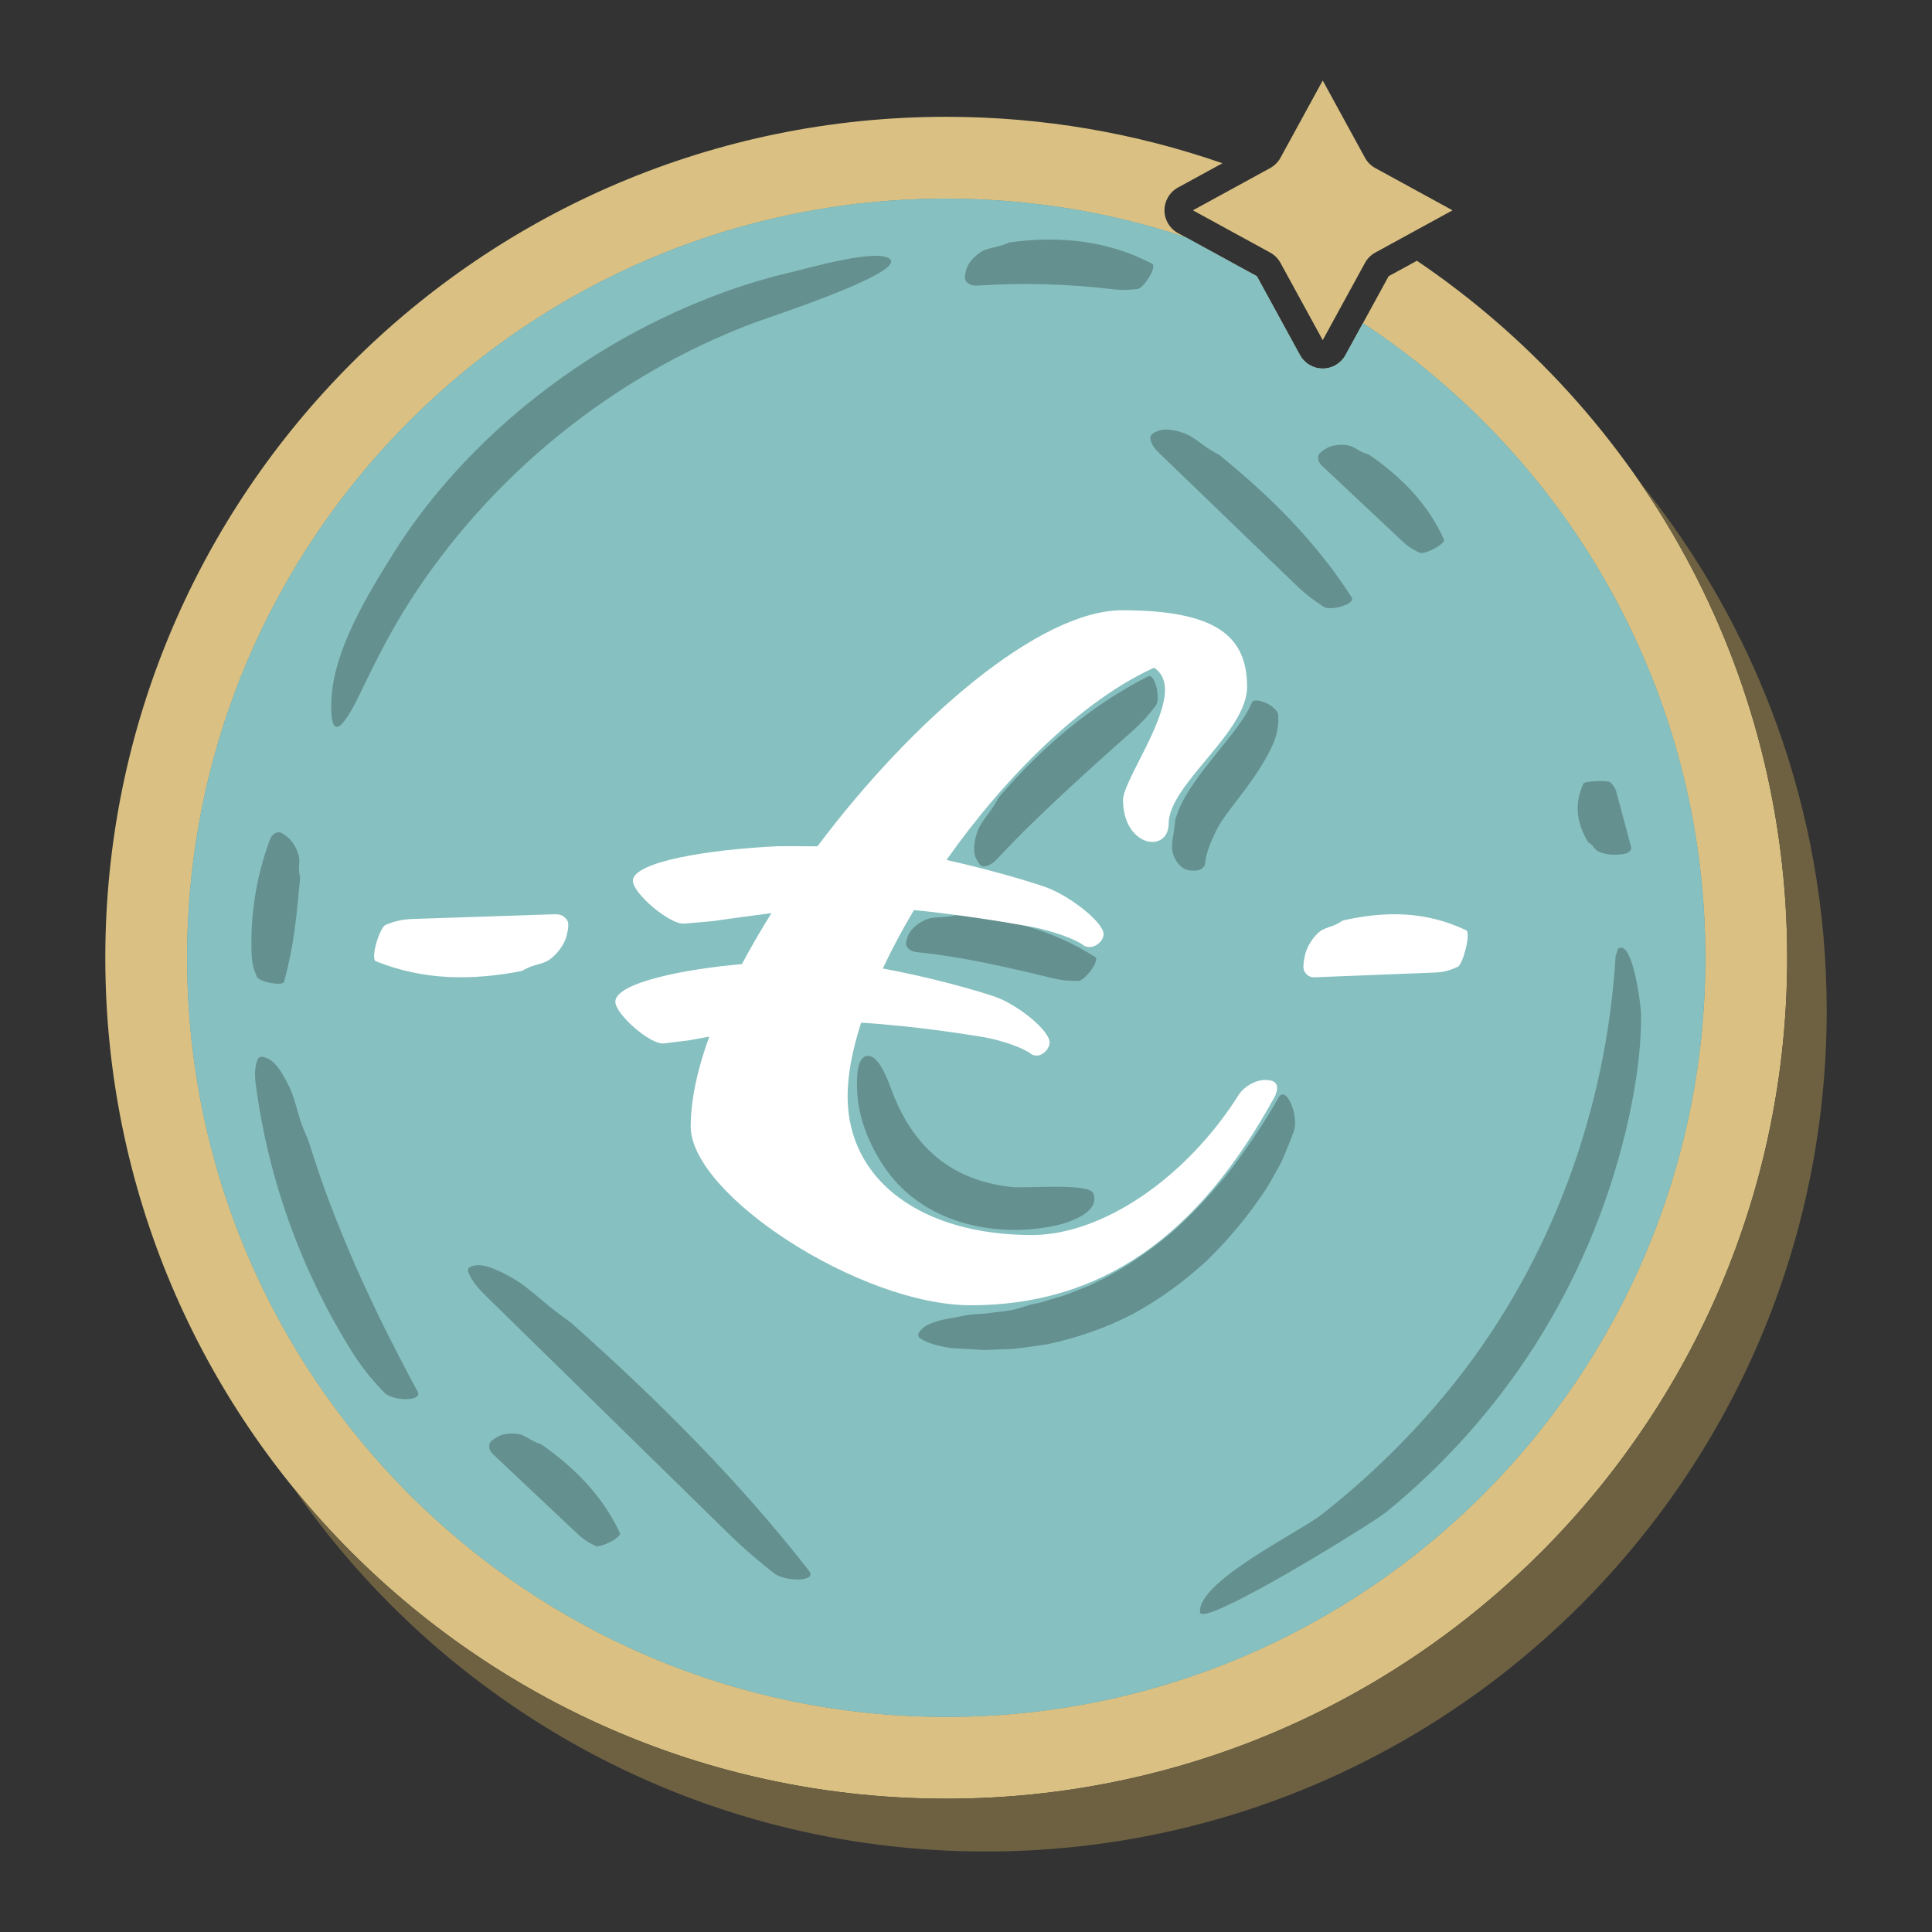
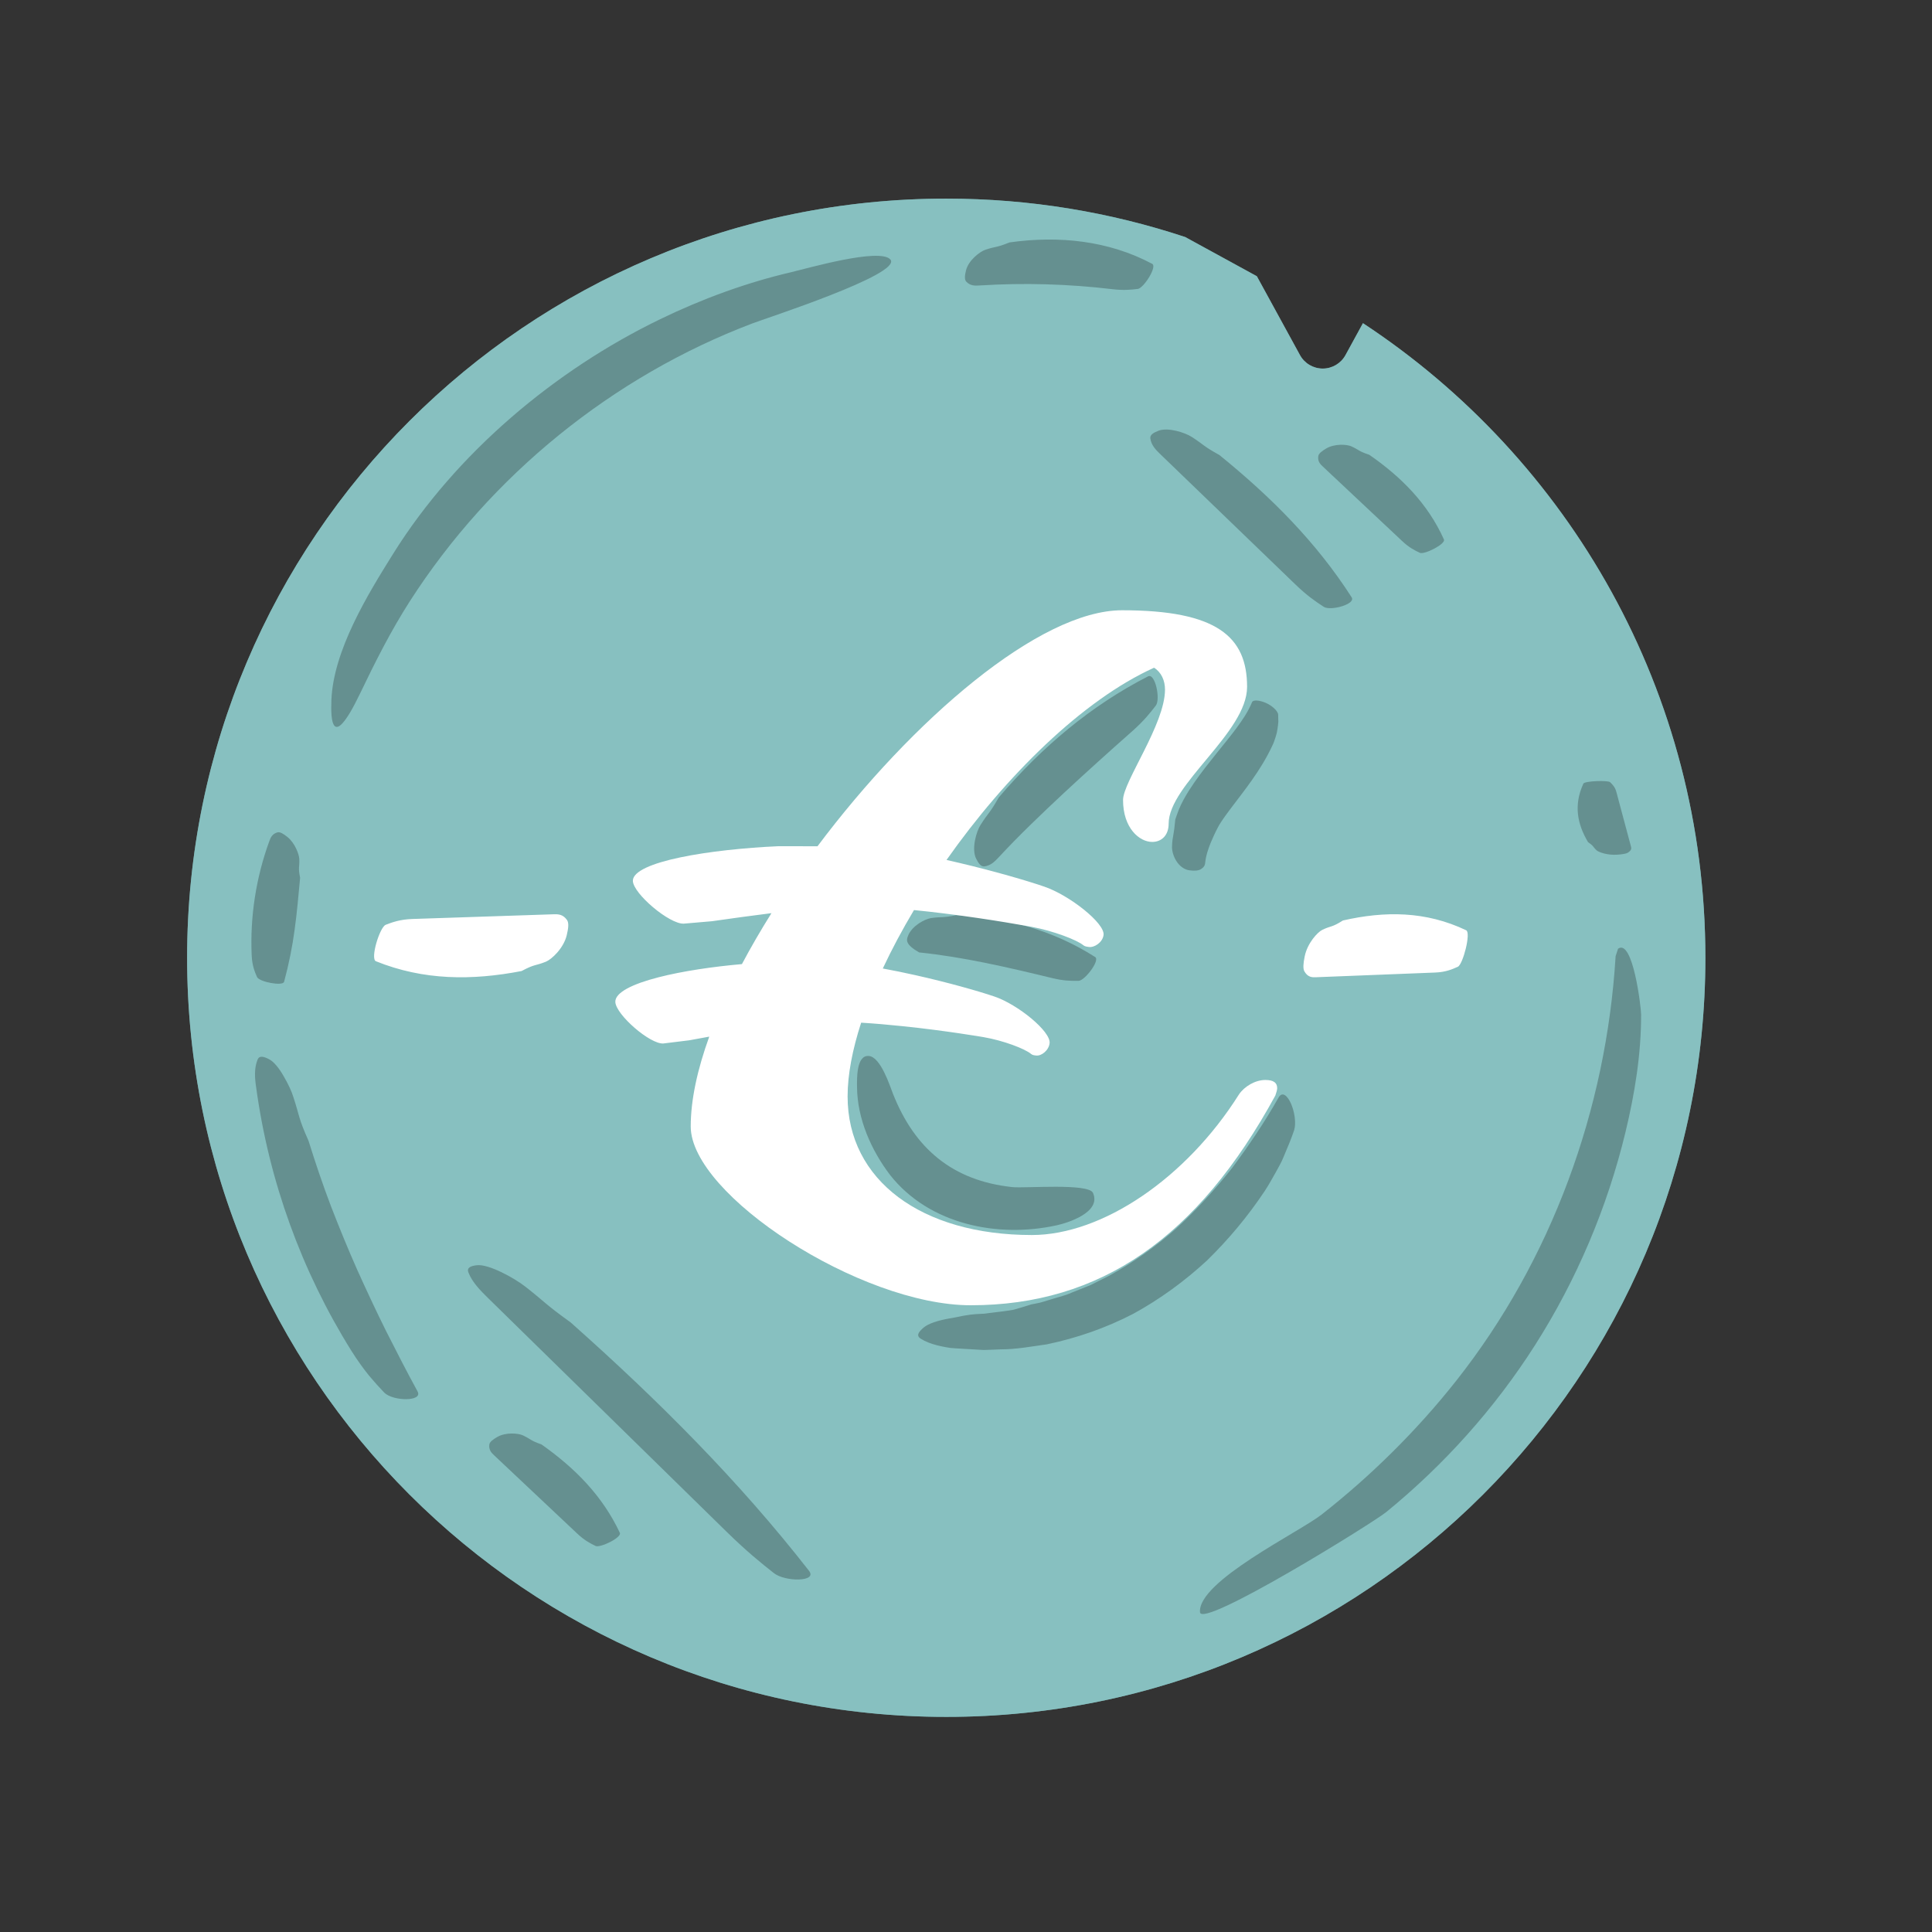
<svg xmlns="http://www.w3.org/2000/svg" version="1.1" id="Capa_1" x="0px" y="0px" viewBox="0 0 1200 1200" enable-background="new 0 0 1200 1200" xml:space="preserve">
  <rect x="0" y="0" width="1200" height="1200" fill="#333333" stroke="none" />
  <g>
-     <path fill="#DAC183" d="M1110.063,594.88c0,288.474-233.855,522.329-522.329,522.329S65.405,883.355,65.405,594.88   S299.259,72.551,587.734,72.551c60.087,0,117.789,10.178,171.517,28.85l-27.59,15.089c-5.173,2.829-8.384,8.247-8.384,14.141   c0,5.894,3.211,11.313,8.384,14.141l48.982,26.79l26.788,48.977c2.825,5.172,8.242,8.385,14.137,8.387h0.003   c5.894,0,11.315-3.212,14.143-8.384l26.788-48.981l17.561-9.605C1018.839,255.85,1110.063,414.711,1110.063,594.88z    M788.925,104.388c2.71-1.483,4.926-3.698,6.405-6.405L821.574,50l26.241,47.981c1.482,2.713,3.701,4.931,6.408,6.408   l47.978,26.243l-47.975,26.24c-2.71,1.48-4.93,3.698-6.411,6.41l-26.245,47.983l-26.241-47.981   c-1.479-2.708-3.695-4.923-6.408-6.408l-47.981-26.243L788.925,104.388z" />
    <path fill="#659090" d="M846.551,200.73l-10.836,19.814c-2.829,5.172-8.249,8.384-14.143,8.384h-0.003   c-5.894-0.002-11.311-3.216-14.137-8.387l-26.788-48.977l-44.484-24.33c-46.671-15.467-96.565-23.864-148.425-23.864   c-260.408,0-471.511,211.103-471.511,471.511s211.103,471.511,471.511,471.511s471.511-211.103,471.511-471.511   C1059.245,430.062,974.659,285.023,846.551,200.73z" />
-     <path fill="#87C0C0" d="M846.551,200.73l-10.836,19.814c-2.829,5.172-8.249,8.384-14.143,8.384h-0.003   c-5.894-0.002-11.311-3.216-14.137-8.387l-26.788-48.977l-44.484-24.33c-46.671-15.467-96.565-23.864-148.425-23.864   c-260.408,0-471.511,211.103-471.511,471.511s211.103,471.511,471.511,471.511s471.511-211.103,471.511-471.511   C1059.245,430.062,974.659,285.023,846.551,200.73z M983.463,486.719c0.765-1.666,15.276-2.138,16.587-0.894   c1.538,1.46,3.109,3.087,3.882,5.974c3.023,11.305,6.046,22.61,9.07,33.914c0.301,1.125,0.553,2.316-1.853,3.86   c-1.203,0.772-3.765,1.088-6.698,1.294c-5.988,0.42-11.462-1.522-12.754-2.7c-2.454-2.237-1.456-2.44-5.321-5.077   C979.682,511.847,977.334,500.073,983.463,486.719z M818.813,283.296c0.237-1.648,2.332-3.192,4.919-4.729   c5.279-3.137,12.89-2.564,15.548-1.365c5.048,2.278,4.327,2.999,11.217,5.276c19.926,13.824,36.293,30.261,46.366,52.597   c1.256,2.786-12.189,9.583-14.945,8.293c-3.233-1.513-6.699-3.261-10.901-7.208c-16.456-15.458-32.913-30.916-49.369-46.374   C820.008,288.247,818.339,286.592,818.813,283.296z M740.152,271.339c7.701,4.931,6.98,5.651,17.189,11.248   c32.146,26.044,60.39,54.358,82.198,88.428c2.72,4.25-13.132,8.639-17.354,5.884c-4.952-3.232-10.305-6.867-17.458-13.765   c-28.012-27.013-56.023-54.026-84.035-81.039c-2.788-2.689-5.661-5.548-6.209-9.866c-0.274-2.159,2.021-3.503,4.987-4.661   C725.524,265.207,736.098,268.743,740.152,271.339z M793.993,448.269c-0.094,1.434-0.278,2.926-0.522,4.549   c-0.212,1.655-0.626,3.314-1.203,5.066c-0.557,1.769-1.199,3.715-2.163,5.608c-7.19,15.258-17.181,27.379-25.783,38.826   c-2.098,2.814-4.199,5.632-5.835,8.193l-1.211,1.899l-0.918,1.687c-0.283,0.457-0.713,1.381-1.081,2.113l-1.093,2.28   c-2.818,5.975-4.981,11.882-5.518,16.564c-0.22,1.914-0.254,3.247-2.841,4.845c-1.314,0.845-3.945,1.132-7.021,0.672   c-3.178-0.393-6.139-2.629-8.073-5.663c-1.957-3.005-2.766-6.509-2.759-8.588c0.032-3.973,0.495-5.841,0.854-7.957   c0.375-2.13,0.716-4.49,1.177-9.375c0.671-2.013,1.382-3.996,2.119-5.902c0.701-1.829,1.995-4.505,3.023-6.396   c2.191-4.034,4.457-7.472,6.724-10.749c4.546-6.524,9.136-12.271,13.558-17.784c4.421-5.501,8.69-10.695,12.539-15.867   c3.831-5.199,7.295-10.275,9.743-16.241c0.679-1.46,4.624-1.189,8.49,0.522c3.842,1.629,7.729,5.135,7.696,7.447   C793.956,445.373,793.998,446.776,793.993,448.269z M717.902,438.232c-3.534,4.626-7.497,9.603-14.792,16.057   c-14.293,12.631-28.445,25.377-42.348,38.297c-13.829,12.936-27.61,26.052-40.129,39.561c-2.543,2.685-4.997,5.441-9.224,5.985   c-2.116,0.274-3.704-1.931-5.125-4.847c-2.993-5.943,0.117-16.795,2.723-20.865c4.889-7.744,5.615-6.98,11.349-17.125   c26.827-31.397,57.21-57,92.711-75.199C717.5,417.831,720.915,434.293,717.902,438.232z M600.001,167.944   c1.518-6.253,8.646-11.715,12.117-12.858c6.576-2.155,6.565-1.139,14.89-4.507c30.677-4.344,61.592-1.119,88.611,13.276   c3.333,1.766-5.345,15.191-8.918,15.608c-4.289,0.522-8.932,0.981-15.923,0.14c-27.39-3.265-55.017-4.021-82.412-2.294   c-2.731,0.15-5.568,0.335-8.152-2.314C598.921,173.677,599.241,170.998,600.001,167.944z M564.081,581.035   c1.21-2.969,3.786-5.547,6.581-7.462c2.776-1.852,5.739-3.032,7.583-3.331c6.985-0.987,6.802,0.021,15.741-1.823   c31.576,1.363,60.623,9.667,86.238,26.015c3.21,2.047-6.493,14.72-10.296,14.782c-4.45,0.076-9.302,0.032-16.389-1.704   c-27.693-6.728-55.503-13.167-82.657-15.946c-2.713-0.317-5.446-0.508-7.596-3.521   C562.212,586.548,562.889,583.943,564.081,581.035z M205.831,434.901c1.224-30.854,22.411-65.454,38.458-91.102   c38.992-62.32,100.235-113.831,165.818-145.573c25.901-12.536,53.323-22.641,81.367-29.174c9.332-2.174,54.949-15.376,61.534-7.898   c7.935,9.009-78.65,36.952-85.715,39.737c-86.719,32.886-162.479,94.346-212.613,172.366   c-11.888,18.499-21.678,37.972-31.175,57.777C215.45,447.834,204.627,465.263,205.831,434.901z M167.27,522.48   c0.791-2.277,1.853-4.614,5.106-5.489c1.636-0.431,3.813,1.02,6.18,2.896c4.773,3.878,7.238,10.903,7.34,13.655   c0.202,5.266-0.836,4.968,0.508,11.692c-1.074,11.205-1.943,21.804-3.42,32.308c-1.428,10.524-3.48,20.945-6.519,32.255   c-0.779,2.903-15.473,0.082-16.838-2.966c-1.491-3.389-3.013-7.224-3.301-13.348C155.256,569.532,158.945,545.286,167.27,522.48z    M238.68,864.99c-3-3.145-6.07-6.526-9.514-10.614c-3.332-4.159-6.964-9.084-10.928-15.383   c-30.882-49.442-51.234-105.542-59.135-163.642c-0.887-5.762-1.303-11.903,0.898-17.253c1.129-2.676,3.879-1.857,7.063-0.232   c3.25,1.666,6.502,5.974,9.145,10.615c2.728,4.639,5.033,9.608,5.981,12.853c4.049,12.208,2.857,12.484,9.441,27.236   c4.321,13.894,8.932,27.495,14.002,40.803c5.147,13.278,10.485,26.342,16.185,39.201c5.795,12.81,11.697,25.521,17.961,38.106   c6.35,12.525,12.754,25.102,19.604,37.606C262.763,870.661,244.06,870.384,238.68,864.99z M369.9,960.212   c-3.344-1.624-6.931-3.494-11.324-7.632c-17.202-16.203-34.404-32.407-51.606-48.61c-1.713-1.613-3.459-3.346-3.051-6.708   c0.204-1.681,2.312-3.212,4.923-4.725c5.329-3.087,13.131-2.323,15.879-1.033c5.219,2.449,4.498,3.17,11.602,5.661   c20.714,14.613,37.847,31.816,48.678,54.909C386.351,954.955,372.751,961.596,369.9,960.212z M480.716,977.121   c-8.113-6.393-16.939-13.501-29.521-25.828c-49.271-48.273-98.542-96.545-147.814-144.818c-4.904-4.805-9.992-9.879-12.42-16.076   c-1.214-3.099,1.448-4.076,5.113-4.534c7.481-0.935,23.507,8.053,30.13,13.218c12.581,9.811,11.859,10.531,28.176,22.234   c54.628,48.527,104.725,98.693,148.121,154.352C507.915,982.612,487.633,982.572,480.716,977.121z M552.845,729.806   c-11.71-15.388-20.335-34.859-20.53-54.492c-0.049-4.968-0.529-20.16,7.362-19.428c7.346,0.682,12.933,18.317,14.947,23.424   c13.506,34.237,37.153,54.077,74.159,58.02c7.838,0.835,47.351-2.586,50.095,3.601c5.339,12.039-15.603,18.595-22.414,20.097   C619.535,769.175,576.998,760.454,552.845,729.806z M650.148,835.009c-9.455,1.301-18.902,3.104-28.46,3.099l-7.155,0.284   c-1.192,0.033-2.388,0.119-3.578,0.107l-3.56-0.2l-14.251-0.844c-1.903-0.055-3.794-0.307-5.664-0.688   c-1.876-0.342-3.742-0.73-5.566-1.203c-3.646-0.945-7.12-2.226-10.106-4.129c-2.986-1.904-1.1-4.278,1.852-6.836   c3.028-2.608,9.22-4.44,15.531-5.6c3.149-0.451,6.395-1.257,9.344-1.787c2.949-0.529,5.614-0.869,7.681-0.992   c1.959-0.1,3.67-0.188,5.204-0.266c1.528-0.2,2.879-0.376,4.122-0.538c2.478-0.304,4.527-0.554,6.703-0.821   c2.165-0.283,4.45-0.566,7.361-1.101c2.881-0.803,6.391-1.851,10.979-3.308c2.139-0.472,4.311-0.734,6.405-1.355l6.256-1.893   c4.135-1.332,8.376-2.199,12.316-4.025c3.993-1.597,7.977-3.19,11.955-4.781c3.824-1.928,7.641-3.852,11.452-5.773   c14.95-8.22,28.845-18.056,41.626-29.33c12.555-11.534,24.116-24.165,34.825-37.738c10.301-13.845,20.111-28.298,28.795-43.713   c2.268-3.781,5.427-1.086,7.615,3.826c2.198,4.891,3.373,12.11,1.984,16.611c-1.759,5.195-3.984,10.517-6.632,16.755   c-1.246,3.161-3.101,6.289-5.002,9.779c-1.972,3.448-4.019,7.256-6.628,11.219c-10.303,15.494-22.315,29.902-35.748,43.053   c-13.807,12.788-29.149,24.023-45.841,33.177C687.056,824.78,668.885,831.101,650.148,835.009z M953.394,835.566   c-24.955,39.16-56.324,74.164-92.279,103.536c-8.63,7.049-115.001,72.828-115.786,62.246   c-1.423-19.181,61.588-49.685,75.531-60.609c30.83-24.155,59.463-52.531,83.709-83.238   c59.195-74.971,93.154-168.454,98.918-263.617c0.504-1.54,1.008-3.079,1.513-4.619c9.191-6.544,14.307,36.334,14.321,40.799   c0.077,24.536-3.932,49.166-9.664,72.958C998.367,749.888,979.3,794.914,953.394,835.566z" />
-     <path fill="#6D6142" d="M1134.595,627.671c0,288.474-233.855,522.329-522.329,522.329c-178.587,0-336.212-89.647-430.407-226.372   c95.764,118.085,241.993,193.581,405.875,193.581c288.474,0,522.329-233.855,522.329-522.329   c0-109.888-33.962-211.828-91.922-295.957C1090.946,388.698,1134.595,503.079,1134.595,627.671z" />
+     <path fill="#87C0C0" d="M846.551,200.73l-10.836,19.814c-2.829,5.172-8.249,8.384-14.143,8.384h-0.003   c-5.894-0.002-11.311-3.216-14.137-8.387l-26.788-48.977l-44.484-24.33c-46.671-15.467-96.565-23.864-148.425-23.864   c-260.408,0-471.511,211.103-471.511,471.511s211.103,471.511,471.511,471.511s471.511-211.103,471.511-471.511   C1059.245,430.062,974.659,285.023,846.551,200.73z M983.463,486.719c0.765-1.666,15.276-2.138,16.587-0.894   c1.538,1.46,3.109,3.087,3.882,5.974c3.023,11.305,6.046,22.61,9.07,33.914c0.301,1.125,0.553,2.316-1.853,3.86   c-1.203,0.772-3.765,1.088-6.698,1.294c-5.988,0.42-11.462-1.522-12.754-2.7c-2.454-2.237-1.456-2.44-5.321-5.077   C979.682,511.847,977.334,500.073,983.463,486.719z M818.813,283.296c0.237-1.648,2.332-3.192,4.919-4.729   c5.279-3.137,12.89-2.564,15.548-1.365c5.048,2.278,4.327,2.999,11.217,5.276c19.926,13.824,36.293,30.261,46.366,52.597   c1.256,2.786-12.189,9.583-14.945,8.293c-3.233-1.513-6.699-3.261-10.901-7.208c-16.456-15.458-32.913-30.916-49.369-46.374   C820.008,288.247,818.339,286.592,818.813,283.296z M740.152,271.339c7.701,4.931,6.98,5.651,17.189,11.248   c32.146,26.044,60.39,54.358,82.198,88.428c2.72,4.25-13.132,8.639-17.354,5.884c-4.952-3.232-10.305-6.867-17.458-13.765   c-28.012-27.013-56.023-54.026-84.035-81.039c-2.788-2.689-5.661-5.548-6.209-9.866c-0.274-2.159,2.021-3.503,4.987-4.661   C725.524,265.207,736.098,268.743,740.152,271.339z M793.993,448.269c-0.094,1.434-0.278,2.926-0.522,4.549   c-0.212,1.655-0.626,3.314-1.203,5.066c-0.557,1.769-1.199,3.715-2.163,5.608c-7.19,15.258-17.181,27.379-25.783,38.826   c-2.098,2.814-4.199,5.632-5.835,8.193l-1.211,1.899l-0.918,1.687c-0.283,0.457-0.713,1.381-1.081,2.113l-1.093,2.28   c-2.818,5.975-4.981,11.882-5.518,16.564c-0.22,1.914-0.254,3.247-2.841,4.845c-1.314,0.845-3.945,1.132-7.021,0.672   c-3.178-0.393-6.139-2.629-8.073-5.663c-1.957-3.005-2.766-6.509-2.759-8.588c0.032-3.973,0.495-5.841,0.854-7.957   c0.375-2.13,0.716-4.49,1.177-9.375c0.671-2.013,1.382-3.996,2.119-5.902c0.701-1.829,1.995-4.505,3.023-6.396   c2.191-4.034,4.457-7.472,6.724-10.749c4.546-6.524,9.136-12.271,13.558-17.784c4.421-5.501,8.69-10.695,12.539-15.867   c3.831-5.199,7.295-10.275,9.743-16.241c0.679-1.46,4.624-1.189,8.49,0.522c3.842,1.629,7.729,5.135,7.696,7.447   C793.956,445.373,793.998,446.776,793.993,448.269z M717.902,438.232c-3.534,4.626-7.497,9.603-14.792,16.057   c-14.293,12.631-28.445,25.377-42.348,38.297c-13.829,12.936-27.61,26.052-40.129,39.561c-2.543,2.685-4.997,5.441-9.224,5.985   c-2.116,0.274-3.704-1.931-5.125-4.847c-2.993-5.943,0.117-16.795,2.723-20.865c4.889-7.744,5.615-6.98,11.349-17.125   c26.827-31.397,57.21-57,92.711-75.199C717.5,417.831,720.915,434.293,717.902,438.232z M600.001,167.944   c1.518-6.253,8.646-11.715,12.117-12.858c6.576-2.155,6.565-1.139,14.89-4.507c30.677-4.344,61.592-1.119,88.611,13.276   c3.333,1.766-5.345,15.191-8.918,15.608c-4.289,0.522-8.932,0.981-15.923,0.14c-27.39-3.265-55.017-4.021-82.412-2.294   c-2.731,0.15-5.568,0.335-8.152-2.314C598.921,173.677,599.241,170.998,600.001,167.944z M564.081,581.035   c1.21-2.969,3.786-5.547,6.581-7.462c2.776-1.852,5.739-3.032,7.583-3.331c6.985-0.987,6.802,0.021,15.741-1.823   c31.576,1.363,60.623,9.667,86.238,26.015c3.21,2.047-6.493,14.72-10.296,14.782c-4.45,0.076-9.302,0.032-16.389-1.704   c-27.693-6.728-55.503-13.167-82.657-15.946C562.212,586.548,562.889,583.943,564.081,581.035z M205.831,434.901c1.224-30.854,22.411-65.454,38.458-91.102   c38.992-62.32,100.235-113.831,165.818-145.573c25.901-12.536,53.323-22.641,81.367-29.174c9.332-2.174,54.949-15.376,61.534-7.898   c7.935,9.009-78.65,36.952-85.715,39.737c-86.719,32.886-162.479,94.346-212.613,172.366   c-11.888,18.499-21.678,37.972-31.175,57.777C215.45,447.834,204.627,465.263,205.831,434.901z M167.27,522.48   c0.791-2.277,1.853-4.614,5.106-5.489c1.636-0.431,3.813,1.02,6.18,2.896c4.773,3.878,7.238,10.903,7.34,13.655   c0.202,5.266-0.836,4.968,0.508,11.692c-1.074,11.205-1.943,21.804-3.42,32.308c-1.428,10.524-3.48,20.945-6.519,32.255   c-0.779,2.903-15.473,0.082-16.838-2.966c-1.491-3.389-3.013-7.224-3.301-13.348C155.256,569.532,158.945,545.286,167.27,522.48z    M238.68,864.99c-3-3.145-6.07-6.526-9.514-10.614c-3.332-4.159-6.964-9.084-10.928-15.383   c-30.882-49.442-51.234-105.542-59.135-163.642c-0.887-5.762-1.303-11.903,0.898-17.253c1.129-2.676,3.879-1.857,7.063-0.232   c3.25,1.666,6.502,5.974,9.145,10.615c2.728,4.639,5.033,9.608,5.981,12.853c4.049,12.208,2.857,12.484,9.441,27.236   c4.321,13.894,8.932,27.495,14.002,40.803c5.147,13.278,10.485,26.342,16.185,39.201c5.795,12.81,11.697,25.521,17.961,38.106   c6.35,12.525,12.754,25.102,19.604,37.606C262.763,870.661,244.06,870.384,238.68,864.99z M369.9,960.212   c-3.344-1.624-6.931-3.494-11.324-7.632c-17.202-16.203-34.404-32.407-51.606-48.61c-1.713-1.613-3.459-3.346-3.051-6.708   c0.204-1.681,2.312-3.212,4.923-4.725c5.329-3.087,13.131-2.323,15.879-1.033c5.219,2.449,4.498,3.17,11.602,5.661   c20.714,14.613,37.847,31.816,48.678,54.909C386.351,954.955,372.751,961.596,369.9,960.212z M480.716,977.121   c-8.113-6.393-16.939-13.501-29.521-25.828c-49.271-48.273-98.542-96.545-147.814-144.818c-4.904-4.805-9.992-9.879-12.42-16.076   c-1.214-3.099,1.448-4.076,5.113-4.534c7.481-0.935,23.507,8.053,30.13,13.218c12.581,9.811,11.859,10.531,28.176,22.234   c54.628,48.527,104.725,98.693,148.121,154.352C507.915,982.612,487.633,982.572,480.716,977.121z M552.845,729.806   c-11.71-15.388-20.335-34.859-20.53-54.492c-0.049-4.968-0.529-20.16,7.362-19.428c7.346,0.682,12.933,18.317,14.947,23.424   c13.506,34.237,37.153,54.077,74.159,58.02c7.838,0.835,47.351-2.586,50.095,3.601c5.339,12.039-15.603,18.595-22.414,20.097   C619.535,769.175,576.998,760.454,552.845,729.806z M650.148,835.009c-9.455,1.301-18.902,3.104-28.46,3.099l-7.155,0.284   c-1.192,0.033-2.388,0.119-3.578,0.107l-3.56-0.2l-14.251-0.844c-1.903-0.055-3.794-0.307-5.664-0.688   c-1.876-0.342-3.742-0.73-5.566-1.203c-3.646-0.945-7.12-2.226-10.106-4.129c-2.986-1.904-1.1-4.278,1.852-6.836   c3.028-2.608,9.22-4.44,15.531-5.6c3.149-0.451,6.395-1.257,9.344-1.787c2.949-0.529,5.614-0.869,7.681-0.992   c1.959-0.1,3.67-0.188,5.204-0.266c1.528-0.2,2.879-0.376,4.122-0.538c2.478-0.304,4.527-0.554,6.703-0.821   c2.165-0.283,4.45-0.566,7.361-1.101c2.881-0.803,6.391-1.851,10.979-3.308c2.139-0.472,4.311-0.734,6.405-1.355l6.256-1.893   c4.135-1.332,8.376-2.199,12.316-4.025c3.993-1.597,7.977-3.19,11.955-4.781c3.824-1.928,7.641-3.852,11.452-5.773   c14.95-8.22,28.845-18.056,41.626-29.33c12.555-11.534,24.116-24.165,34.825-37.738c10.301-13.845,20.111-28.298,28.795-43.713   c2.268-3.781,5.427-1.086,7.615,3.826c2.198,4.891,3.373,12.11,1.984,16.611c-1.759,5.195-3.984,10.517-6.632,16.755   c-1.246,3.161-3.101,6.289-5.002,9.779c-1.972,3.448-4.019,7.256-6.628,11.219c-10.303,15.494-22.315,29.902-35.748,43.053   c-13.807,12.788-29.149,24.023-45.841,33.177C687.056,824.78,668.885,831.101,650.148,835.009z M953.394,835.566   c-24.955,39.16-56.324,74.164-92.279,103.536c-8.63,7.049-115.001,72.828-115.786,62.246   c-1.423-19.181,61.588-49.685,75.531-60.609c30.83-24.155,59.463-52.531,83.709-83.238   c59.195-74.971,93.154-168.454,98.918-263.617c0.504-1.54,1.008-3.079,1.513-4.619c9.191-6.544,14.307,36.334,14.321,40.799   c0.077,24.536-3.932,49.166-9.664,72.958C998.367,749.888,979.3,794.914,953.394,835.566z" />
    <path fill="#FFFFFF" d="M323.971,603.126c-30.855,5.948-60.845,5.88-90.474-6.074c-3.696-1.491,2.383-21.224,6.082-22.653   c4.339-1.677,9.105-3.351,16.556-3.6c29.177-0.974,58.354-1.947,87.531-2.92c2.904-0.097,5.944-0.11,8.524,3.565   c1.29,1.838,0.786,5.385-0.173,9.405c-1.958,8.204-9.44,15.065-12.966,16.487C332.352,600.035,332.352,598.629,323.971,603.126z    M821.348,577.521c-2.984,1.422-9.315,8.283-10.972,16.487c-0.812,4.019-1.238,7.567-0.147,9.405   c2.183,3.675,4.755,3.662,7.212,3.565c24.688-0.974,49.376-1.947,74.064-2.92c6.305-0.249,10.338-1.923,14.009-3.6   c3.13-1.429,8.273-21.162,5.146-22.653c-25.071-11.954-50.447-12.023-76.555-6.074   C827.015,576.226,827.015,574.821,821.348,577.521z M785.917,670.791c-6.232,0-13.03,3.966-16.429,9.065   c-32.857,52.118-84.976,87.24-128.595,87.24c-68.547,0-114.434-33.989-114.434-86.107c0-13.567,3.003-29.125,8.417-45.791   c8.513,0.534,17.314,1.289,25.768,2.184c26.909,2.766,50.271,6.8,50.271,6.8c12.205,2.09,25.797,7.226,29.589,10.512   c0.851,0.665,1.765,0.766,3.134,0.917c3.194,0.353,7.758-3.133,8.282-7.634c0.904-7.314-19.833-24.139-34.212-28.993   c-9.898-3.382-29.129-8.815-49.019-13.264c-6.839-1.545-13.747-2.956-20.367-4.167c5.591-11.945,12.11-24.133,19.364-36.298   c6.297,0.627,12.628,1.337,18.791,2.113c29.173,3.586,54.485,8.351,54.485,8.351c13.223,2.47,27.922,8.038,32.006,11.447   c0.917,0.692,1.909,0.822,3.394,1.017c3.466,0.454,8.458-2.891,9.071-7.381c1.046-7.295-21.258-24.787-36.766-30.087   c-10.683-3.69-31.441-9.717-52.911-14.771c-2.613-0.621-5.237-1.225-7.854-1.809c36.716-52.146,84.674-99.427,128.9-119.4   c4.532,2.833,6.798,7.931,6.798,13.596c0,21.527-26.059,57.216-26.059,68.546c0,17.562,10.196,26.059,18.128,26.059   c5.665,0,10.196-3.965,10.196-11.329c0-24.36,48.719-56.65,48.719-84.976c0-31.157-18.695-47.585-77.611-47.585   c-51.265,0-130.25,67.961-189.205,146.58c-8.146-0.043-16.292-0.058-24.434-0.023c-20.748,0.936-43.4,3.274-60.791,6.935   c-17.401,3.632-29.524,8.644-29.464,14.548c0.146,7.93,22.763,27.064,31.675,26.605c5.995-0.516,11.494-0.99,17.488-1.507   c12.273-1.781,24.583-3.44,36.922-4.999c-6.637,10.577-12.788,21.163-18.341,31.636c-17.997,1.578-37.074,4.376-51.911,8.214   c-15.938,4.092-26.956,9.417-26.723,15.318c0.382,7.922,21.734,26.456,29.899,25.761c5.494-0.675,10.535-1.295,16.029-1.97   c4.13-0.775,8.269-1.524,12.409-2.27c-7.346,20.284-11.508,39.27-11.508,55.813c0,42.488,105.369,111.034,173.916,111.034   c80.443,0,141.059-41.921,189.211-130.295c0.567-1.699,1.133-3.399,1.133-4.532C793.28,672.491,791.014,670.791,785.917,670.791z" />
  </g>
</svg>